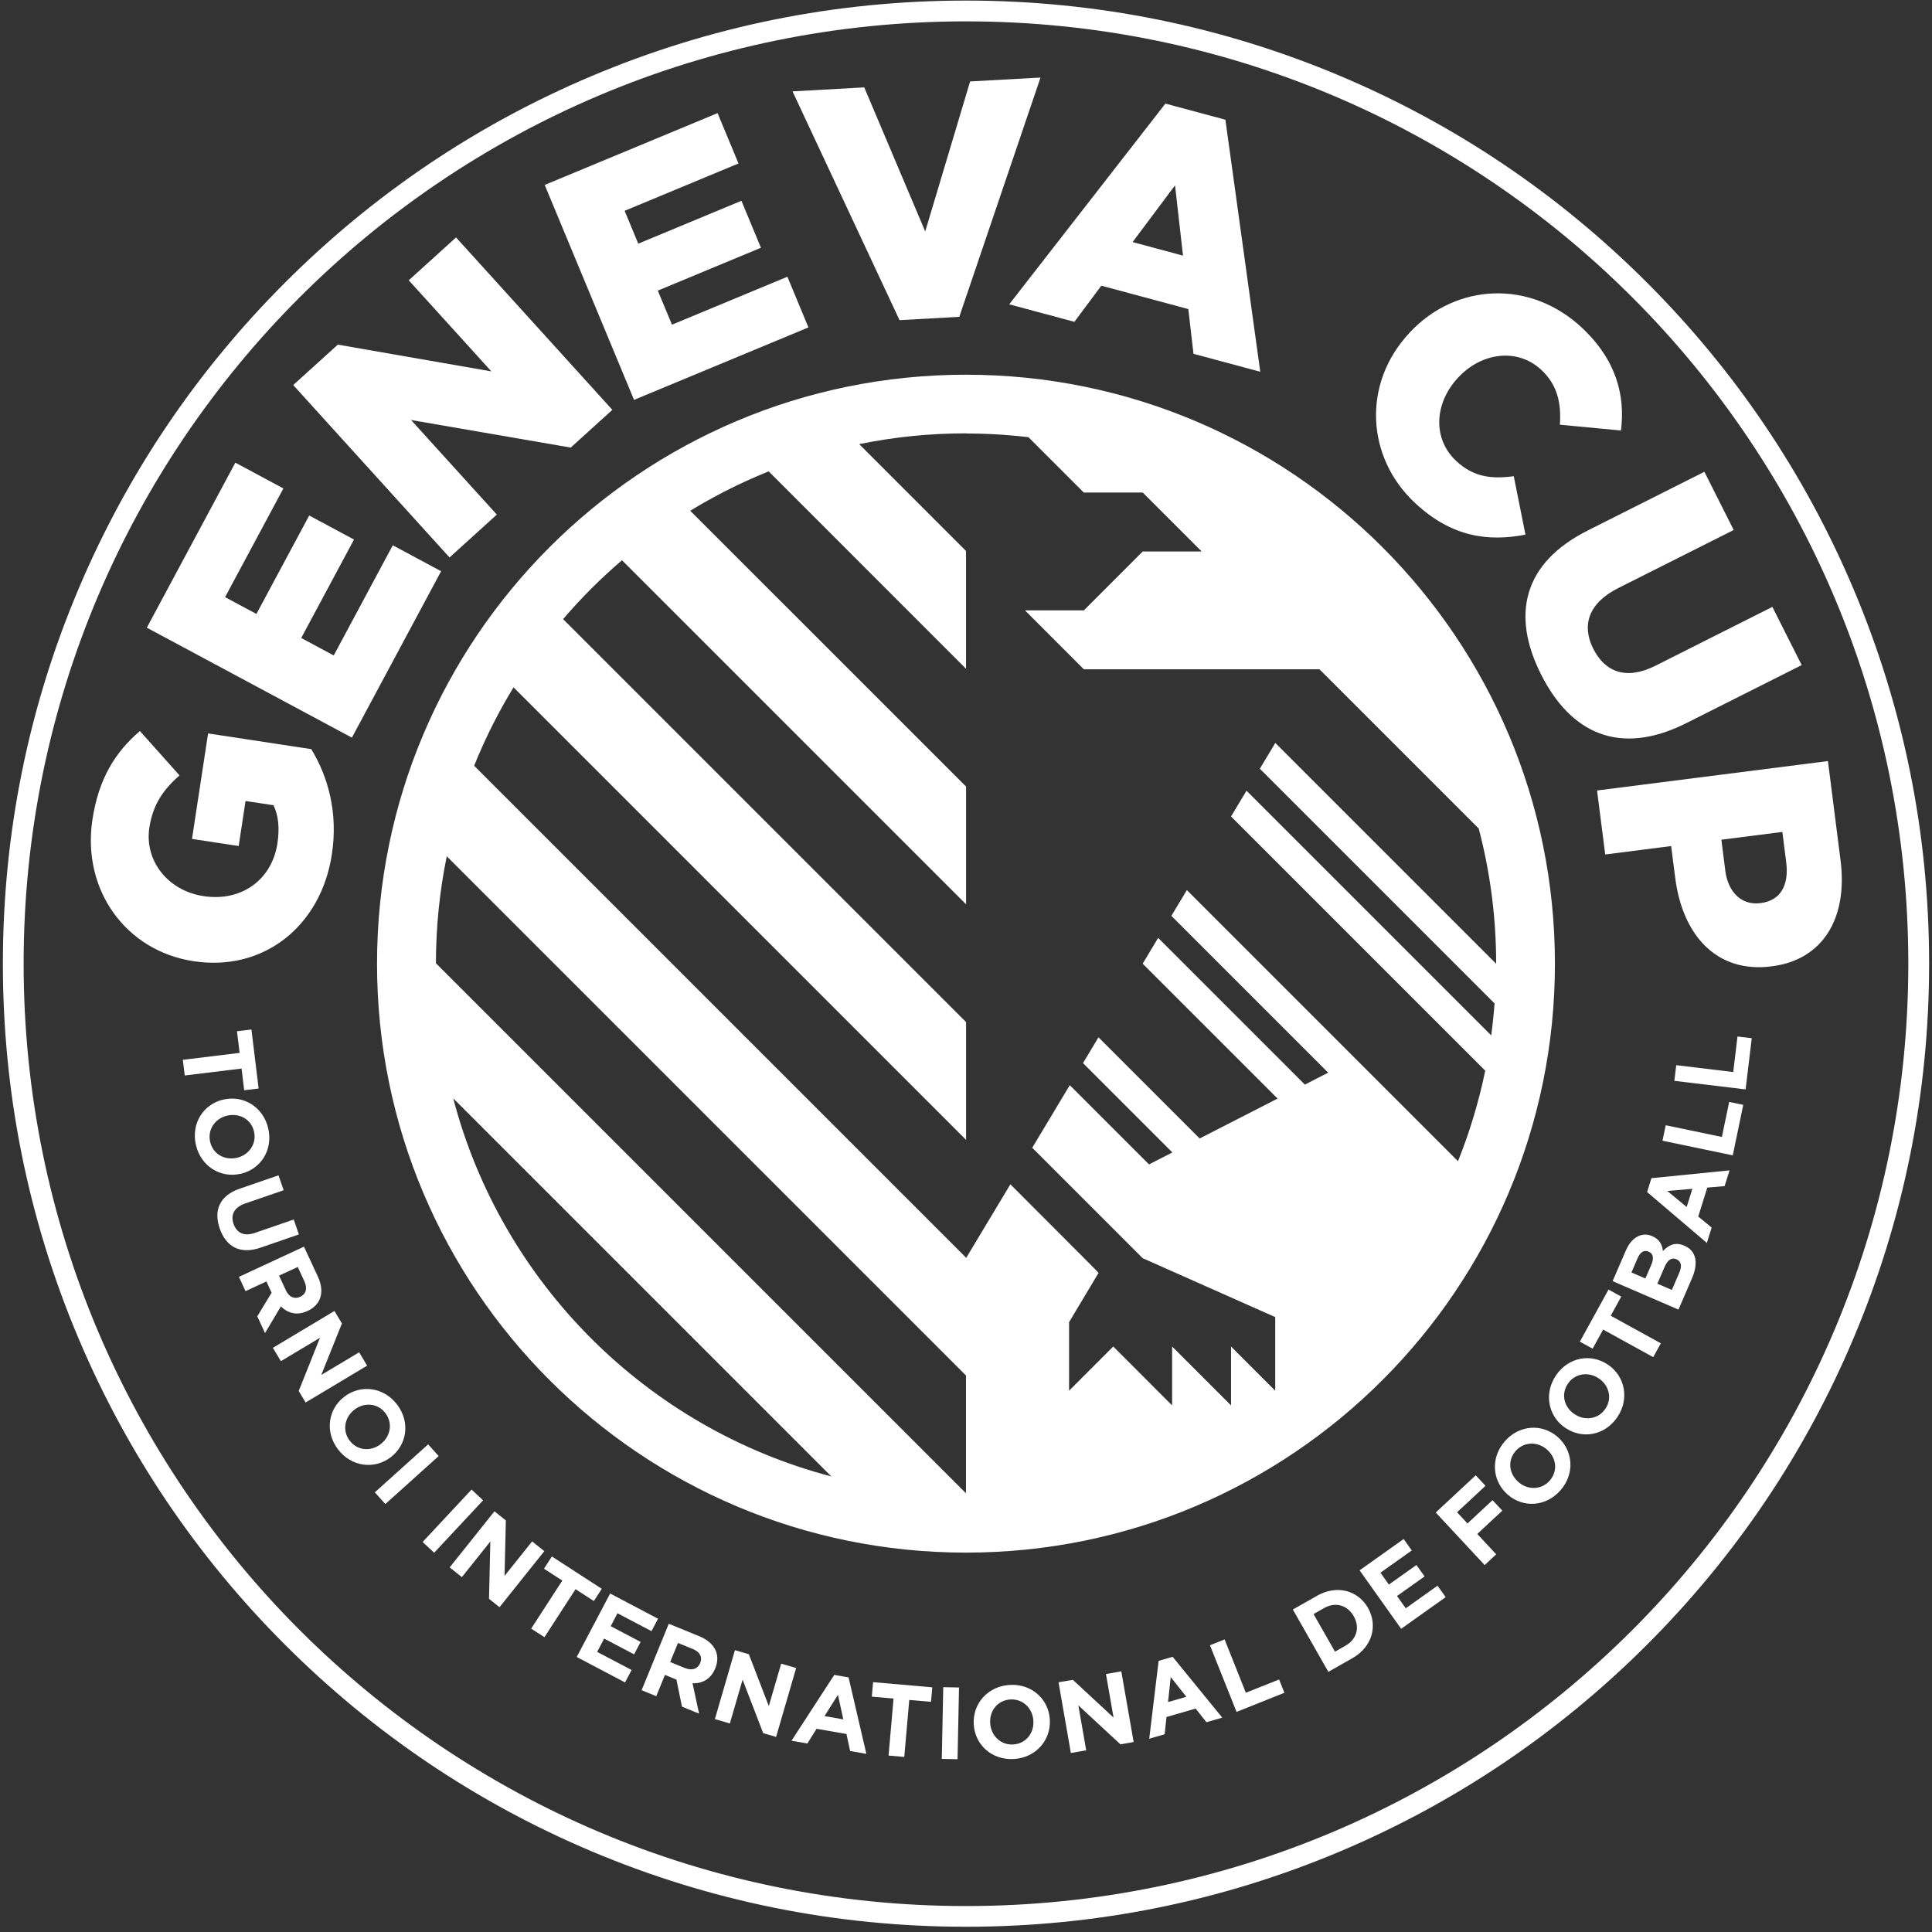
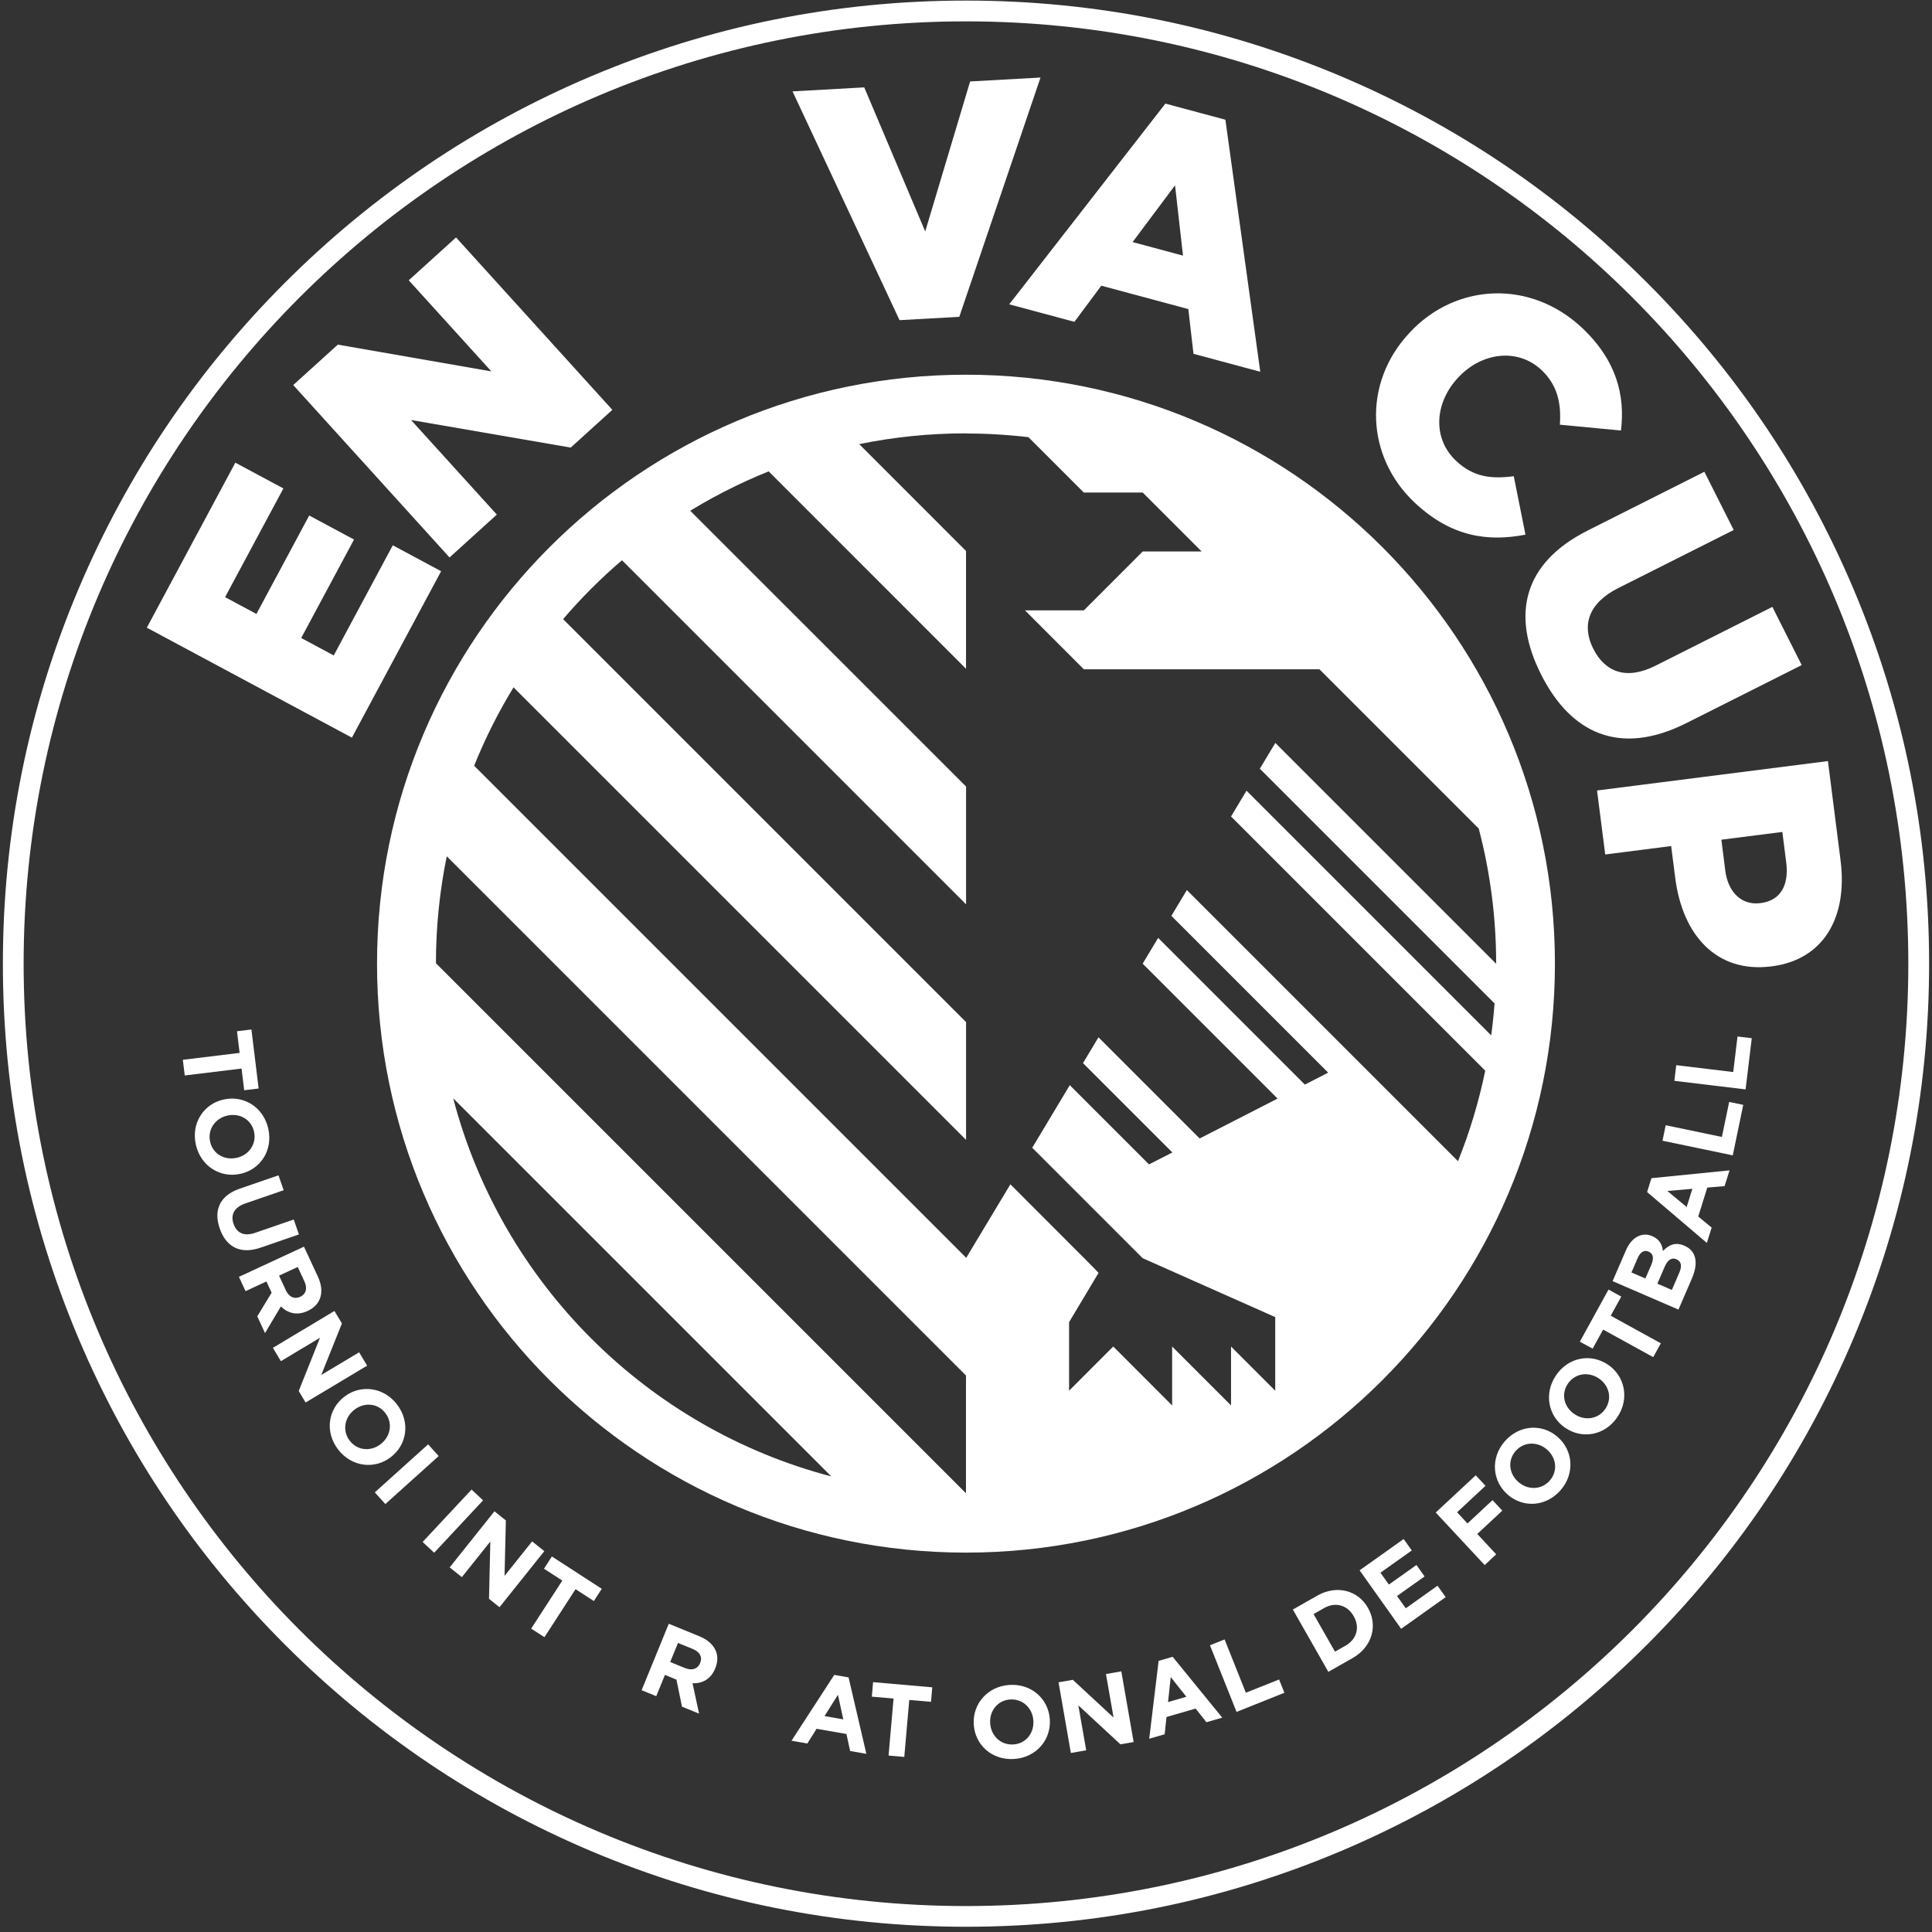
<svg xmlns="http://www.w3.org/2000/svg" width="284" height="284" viewBox="0 0 284 284" fill="none">
  <rect x="0" y="0" width="284" height="284" fill="#333333" stroke="none" />
  <g clip-path="url(#clip0_312_3631)">
-     <path d="M28.5 141.298L28.403 141.284C18.546 139.776 11.995 130.873 13.593 120.436C14.499 114.494 16.927 110.565 20.566 107.459L26.39 113.982C23.99 116.085 22.468 118.277 21.956 121.66C21.209 126.536 24.695 130.922 29.862 131.717L29.959 131.731C35.465 132.568 39.961 129.352 40.778 123.991C41.13 121.674 40.916 119.861 40.203 118.367L36.095 117.745L35.085 124.364L28.223 123.32L30.589 107.812L45.758 110.122C48.207 114.155 49.728 119.426 48.781 125.61C47.176 136.137 38.737 142.861 28.493 141.298H28.5Z" fill="white" />
    <path d="M21.59 92.254L34.594 68.01L41.657 71.8L33.086 87.779L37.693 90.248L45.454 75.778L52.039 79.312L44.278 93.783L49.058 96.349L57.739 80.156L64.843 83.968L51.728 108.433L21.583 92.268L21.59 92.254Z" fill="white" />
    <path d="M43.102 56.601L49.66 50.66L72.231 54.595L60.084 41.204L67.036 34.902L90.014 60.247L83.893 65.794L60.423 61.741L73.033 75.644L66.081 81.946L43.102 56.601Z" fill="white" />
-     <path d="M80.074 27.184L105.481 16.629L108.559 24.03L91.82 30.989L93.825 35.817L108.988 29.515L111.858 36.419L96.696 42.72L98.778 47.728L115.746 40.68L118.838 48.13L93.203 58.782L80.074 27.191V27.184Z" fill="white" />
    <path d="M116.5 13.432L127.042 12.844L136.006 34.024L142.605 11.973L152.953 11.398L141.014 46.572L132.23 47.063L116.5 13.432Z" fill="white" />
    <path d="M171.305 15.227L180.131 17.599L185.256 54.647L175.441 52.012L174.68 45.434L161.89 41.996L157.934 47.308L148.354 44.735L171.311 15.227H171.305ZM173.898 37.576L172.729 27.242L166.49 35.584L173.898 37.576Z" fill="white" />
    <path d="M207.198 48.912L207.26 48.843C214.08 41.573 224.995 41.096 232.549 48.186C237.647 52.972 238.913 58.188 238.276 63.286L229.298 62.428C229.512 59.343 228.98 56.632 226.593 54.391C223.1 51.112 217.836 51.797 214.419 55.428L214.35 55.497C210.843 59.239 210.552 64.469 214.045 67.748C216.646 70.189 219.309 70.418 222.519 70.002L224.241 78.594C218.846 79.624 213.437 79.036 207.952 73.883C200.827 67.194 200.211 56.355 207.204 48.912H207.198Z" fill="white" />
    <path d="M233.386 77.984L250.54 69.352L254.85 77.908L237.868 86.451C233.462 88.671 232.487 91.95 234.202 95.353C235.938 98.805 239.065 100.015 243.34 97.864L260.536 89.211L264.845 97.767L247.905 106.289C238.083 111.228 230.882 107.797 226.517 99.109C222.166 90.469 223.827 82.791 233.393 77.984H233.386Z" fill="white" />
    <path d="M268.704 111.884L270.558 126.472C271.644 135.008 267.936 141.095 260.473 142.043L260.376 142.056C252.331 143.08 247.33 137.463 246.258 129.073L245.656 124.369L235.965 125.607L234.762 116.2L268.697 111.877L268.704 111.884ZM253.604 127.945C254.026 131.245 256.08 133.099 258.75 132.76L258.847 132.746C261.752 132.372 262.997 130.104 262.569 126.756L262.001 122.294L253.037 123.435L253.611 127.945H253.604Z" fill="white" />
    <path d="M141.996 3.141C218.5 3.141 280.519 65.16 280.519 141.664C280.519 218.167 218.5 280.186 141.996 280.186C65.493 280.186 3.474 218.16 3.474 141.657C3.474 65.153 65.493 3.141 141.996 3.141ZM141.996 0.084C122.884 0.084 104.347 3.826 86.888 11.214C70.031 18.345 54.889 28.555 41.892 41.552C28.888 54.556 18.685 69.691 11.553 86.555C4.166 104.007 0.424 122.545 0.424 141.657C0.424 160.769 4.166 179.307 11.553 196.765C18.685 213.622 28.888 228.764 41.892 241.768C54.896 254.772 70.031 264.975 86.888 272.107C104.347 279.487 122.884 283.229 141.996 283.229C161.108 283.229 179.646 279.487 197.105 272.107C213.962 264.975 229.104 254.765 242.108 241.768C255.112 228.764 265.315 213.629 272.446 196.765C279.827 179.307 283.576 160.769 283.576 141.657C283.576 122.545 279.834 104.007 272.446 86.548C265.315 69.691 255.105 54.549 242.108 41.545C229.104 28.541 213.969 18.338 197.105 11.207C179.646 3.826 161.108 0.084 141.996 0.084Z" fill="white" />
    <path d="M35.224 154.779L34.837 151.59L36.96 151.334L38.019 160.008L35.895 160.264L35.508 157.075L27.159 158.092L26.875 155.789L35.224 154.772V154.779Z" fill="white" />
    <path d="M32.858 161.627H32.886C35.812 160.963 38.724 162.734 39.437 165.909C40.149 169.083 38.295 171.892 35.37 172.549H35.342C32.416 173.213 29.504 171.442 28.791 168.267C28.079 165.092 29.933 162.284 32.858 161.627ZM34.782 170.197H34.809C36.573 169.796 37.756 168.17 37.341 166.351C36.933 164.532 35.21 163.591 33.447 163.986H33.419C31.655 164.387 30.479 166.012 30.887 167.831C31.295 169.651 33.018 170.591 34.782 170.197Z" fill="white" />
    <path d="M35.237 174.734L40.937 172.77L41.698 174.962L36.053 176.906C34.428 177.466 33.867 178.566 34.331 179.908C34.794 181.25 35.887 181.776 37.464 181.236L43.178 179.265L43.939 181.457L38.308 183.401C35.285 184.446 33.224 183.263 32.297 180.579C31.37 177.902 32.297 175.744 35.237 174.734Z" fill="white" />
    <path d="M44.68 183.254L46.713 187.626C47.28 188.843 47.377 189.943 47.038 190.863C46.755 191.644 46.132 192.281 45.233 192.696L45.205 192.71C43.663 193.429 42.3 193.042 41.29 192.039L38.959 195.961L37.818 193.498L39.928 190.026L39.16 188.373L36.095 189.797L35.12 187.695L44.687 183.254H44.68ZM42.003 189.652C42.48 190.676 43.296 191.008 44.105 190.634L44.133 190.621C45.032 190.199 45.205 189.355 44.735 188.331L43.767 186.242L41.02 187.515L42.01 189.645L42.003 189.652Z" fill="white" />
    <path d="M49.162 192.711L50.262 194.544L47.225 202.118L52.793 198.784L53.969 200.749L44.922 206.165L43.912 204.47L47.038 196.647L41.29 200.091L40.114 198.127L49.162 192.711Z" fill="white" />
    <path d="M50.608 205.321L50.629 205.301C53.008 203.481 56.398 203.876 58.369 206.463C60.34 209.05 59.829 212.377 57.449 214.196L57.428 214.217C55.042 216.036 51.66 215.642 49.688 213.055C47.717 210.468 48.229 207.141 50.608 205.321ZM55.934 212.301L55.955 212.28C57.394 211.187 57.788 209.216 56.654 207.728C55.519 206.241 53.562 206.11 52.123 207.203L52.102 207.224C50.663 208.316 50.269 210.288 51.404 211.775C52.538 213.262 54.495 213.394 55.934 212.301Z" fill="white" />
    <path d="M62.934 212.316L64.483 214.039L56.646 221.094L55.097 219.372L62.934 212.316Z" fill="white" />
    <path d="M69.319 218.961L71.013 220.545L63.82 228.251L62.125 226.667L69.319 218.961Z" fill="white" />
    <path d="M72.687 222.164L74.361 223.499L74.167 231.654L78.22 226.584L80.012 228.016L73.427 236.254L71.884 235.023L72.078 226.598L67.893 231.834L66.102 230.402L72.68 222.164H72.687Z" fill="white" />
    <path d="M82.654 232.34L79.963 230.597L81.126 228.799L88.458 233.551L87.296 235.349L84.605 233.606L80.033 240.662L78.082 239.403L82.654 232.347V232.34Z" fill="white" />
-     <path d="M89.689 234.242L96.73 237.95L95.769 239.776L90.768 237.147L89.772 239.043L94.171 241.36L93.209 243.186L88.81 240.869L87.779 242.826L92.843 245.489L91.881 247.316L84.777 243.573L89.689 234.242Z" fill="white" />
    <path d="M98.314 238.689L102.776 240.516C104.014 241.021 104.837 241.768 105.218 242.667C105.543 243.435 105.515 244.32 105.142 245.24L105.128 245.268C104.485 246.845 103.226 247.488 101.801 247.44L102.762 251.901L100.251 250.877L99.435 246.9L97.747 246.208L96.468 249.335L94.316 248.456L98.308 238.689H98.314ZM100.694 245.198C101.738 245.627 102.569 245.316 102.907 244.493L102.921 244.465C103.295 243.545 102.852 242.805 101.801 242.383L99.663 241.512L98.515 244.313L100.694 245.205V245.198Z" fill="white" />
-     <path d="M108.026 242.57L110.08 243.172L113.013 250.788L114.832 244.556L117.032 245.199L114.085 255.325L112.19 254.772L109.16 246.907L107.286 253.347L105.086 252.704L108.033 242.577L108.026 242.57Z" fill="white" />
    <path d="M122.628 246.207L124.738 246.574L127.353 257.814L124.966 257.392L124.427 254.895L120.034 254.127L118.679 256.292L116.348 255.884L122.635 246.207H122.628ZM123.963 252.744L123.175 249.133L121.203 252.26L123.963 252.744Z" fill="white" />
    <path d="M131.35 249.681L128.154 249.404L128.341 247.273L137.043 248.034L136.856 250.165L133.66 249.888L132.927 258.265L130.617 258.064L131.35 249.688V249.681Z" fill="white" />
-     <path d="M138.656 248.012L140.973 248.06L140.759 258.602L138.441 258.553L138.656 248.012Z" fill="white" />
    <path d="M143.139 253.492V253.464C142.959 250.469 145.173 247.875 148.417 247.681C151.668 247.488 154.144 249.77 154.324 252.759V252.786C154.504 255.781 152.29 258.375 149.046 258.569C145.795 258.763 143.319 256.487 143.139 253.492ZM151.903 252.966V252.938C151.792 251.133 150.381 249.708 148.514 249.819C146.646 249.929 145.443 251.486 145.553 253.284V253.312C145.664 255.117 147.075 256.542 148.943 256.432C150.81 256.321 152.014 254.765 151.903 252.966Z" fill="white" />
    <path d="M155.596 247.295L157.705 246.929L163.689 252.476L162.575 246.078L164.83 245.684L166.642 256.073L164.699 256.412L158.515 250.685L159.67 257.291L157.415 257.685L155.603 247.295H155.596Z" fill="white" />
    <path d="M170.324 244.142L172.378 243.547L179.669 252.491L177.338 253.162L175.754 251.156L171.472 252.394L171.202 254.932L168.934 255.59L170.317 244.135L170.324 244.142ZM174.391 249.42L172.095 246.528L171.7 250.201L174.391 249.42Z" fill="white" />
    <path d="M177.861 241.85L180.013 240.992L183.139 248.829L188.023 246.879L188.804 248.836L181.77 251.645L177.861 241.85Z" fill="white" />
    <path d="M190.043 236.599L193.619 234.566C196.497 232.926 199.616 233.77 201.083 236.343L201.097 236.371C202.563 238.951 201.719 242.085 198.842 243.724L195.265 245.758L190.043 236.592V236.599ZM193.093 237.27L196.241 242.79L197.797 241.905C199.443 240.964 199.928 239.221 199.001 237.595L198.987 237.568C198.06 235.942 196.303 235.437 194.65 236.378L193.093 237.263V237.27Z" fill="white" />
    <path d="M199.852 230.839L206.333 226.232L207.53 227.913L202.923 231.185L204.161 232.928L208.214 230.051L209.411 231.732L205.358 234.609L206.644 236.414L211.313 233.094L212.51 234.775L205.966 239.43L199.858 230.832L199.852 230.839Z" fill="white" />
    <path d="M211.049 222.337L216.928 216.865L218.367 218.408L214.189 222.302L215.718 223.948L219.398 220.517L220.837 222.06L217.157 225.491L219.937 228.479L218.243 230.063L211.056 222.344L211.049 222.337Z" fill="white" />
    <path d="M221.633 219.708L221.612 219.687C219.357 217.716 219.06 214.32 221.204 211.864C223.349 209.416 226.71 209.249 228.965 211.221L228.986 211.242C231.241 213.213 231.538 216.609 229.394 219.065C227.25 221.514 223.888 221.68 221.633 219.708ZM227.416 213.095L227.395 213.075C226.032 211.885 224.027 211.892 222.795 213.296C221.564 214.7 221.827 216.651 223.19 217.841L223.21 217.861C224.573 219.051 226.579 219.044 227.81 217.64C229.041 216.236 228.779 214.285 227.416 213.095Z" fill="white" />
    <path d="M230.086 209.885L230.058 209.871C227.589 208.177 226.904 204.836 228.744 202.152C230.584 199.468 233.904 198.915 236.38 200.616L236.408 200.63C238.878 202.325 239.562 205.666 237.722 208.35C235.882 211.033 232.562 211.587 230.086 209.885ZM235.052 202.643L235.025 202.629C233.531 201.605 231.538 201.848 230.487 203.383C229.429 204.926 229.913 206.828 231.407 207.852L231.435 207.865C232.929 208.889 234.921 208.647 235.972 207.111C237.024 205.576 236.546 203.667 235.052 202.643Z" fill="white" />
    <path d="M235.66 195.444L234.111 198.252L232.236 197.222L236.449 189.564L238.323 190.595L236.774 193.41L244.141 197.464L243.02 199.497L235.653 195.444H235.66Z" fill="white" />
    <path d="M237.052 188.317L238.996 183.821C239.473 182.714 240.158 181.974 240.946 181.663C241.583 181.414 242.212 181.421 242.876 181.711L242.904 181.725C243.997 182.196 244.356 183.04 244.439 183.897C245.352 182.963 246.3 182.548 247.6 183.116L247.628 183.129C249.399 183.897 249.662 185.716 248.721 187.902L246.729 192.509L237.045 188.324L237.052 188.317ZM242.323 183.98C241.686 183.704 241.112 184.049 240.725 184.949L239.819 187.051L241.866 187.937L242.717 185.972C243.125 185.032 243.077 184.305 242.357 183.994L242.33 183.98H242.323ZM244.695 186.235L243.63 188.698L245.76 189.618L246.853 187.086C247.262 186.145 247.172 185.433 246.452 185.122L246.425 185.108C245.774 184.824 245.166 185.135 244.695 186.228V186.235Z" fill="white" />
    <path d="M242.12 175.23L242.757 173.189L254.239 172.041L253.513 174.358L250.967 174.573L249.639 178.827L251.61 180.452L250.905 182.707L242.113 175.223L242.12 175.23ZM248.774 174.753L245.095 175.071L247.937 177.429L248.774 174.753Z" fill="white" />
    <path d="M244.385 167.677L244.855 165.408L253.114 167.131L254.186 161.984L256.255 162.413L254.712 169.835L244.385 167.684V167.677Z" fill="white" />
    <path d="M246.127 158.881L246.404 156.578L254.78 157.588L255.41 152.365L257.506 152.614L256.599 160.14L246.127 158.881Z" fill="white" />
    <path d="M141.997 55.082C94.185 55.082 55.422 93.846 55.422 141.657C55.422 189.468 94.185 228.231 141.997 228.231C189.808 228.231 228.571 189.468 228.571 141.657C228.571 93.846 189.815 55.082 141.997 55.082ZM66.621 161.453L122.2 217.033C95.078 209.922 73.725 188.576 66.621 161.453ZM141.997 219.509L64.082 141.594C64.082 136.206 64.635 130.949 65.673 125.872L141.997 202.195V219.509ZM219.697 147.509C219.579 149.086 219.413 150.649 219.205 152.198L183.236 116.229L180.961 120.02L218.327 157.386C217.379 161.986 216.03 166.434 214.322 170.695L174.465 130.838L172.19 134.629L195.238 157.677L191.814 159.434L170.246 137.866L167.97 141.657L187.802 161.488L176.347 167.354L161.475 152.482L159.199 156.273L172.335 169.408L168.904 171.165L157.256 159.517L151.736 168.716L159.172 176.152L167.97 184.951L187.456 193.611V204.43L180.961 197.934V206.595L172.3 197.934V206.595L163.647 197.934L157.152 204.43V194.351L157.498 193.777L157.602 193.604L157.712 193.417L161.489 187.109L161.219 186.839V186.819L159.365 184.944L153.493 179.064L148.526 174.091L148.45 174.216L142.031 184.903L142.038 184.93V184.944H142.031V184.909L142.01 184.944V184.875L69.699 112.563C71.317 108.544 73.254 104.692 75.488 101.039L142.01 167.561V158.977V150.248L82.772 91.01C85.435 87.904 88.327 85.005 91.432 82.356L142.01 132.934V115.621L101.462 75.079C102.023 74.734 102.583 74.401 103.15 74.076C103.212 74.042 103.268 74.007 103.33 73.973C103.8 73.703 104.277 73.44 104.755 73.177C104.824 73.136 104.9 73.101 104.969 73.06C105.453 72.804 105.931 72.548 106.422 72.292C106.477 72.264 106.526 72.237 106.588 72.209C108.67 71.144 110.807 70.168 112.993 69.29L142.003 98.307V80.994L126.315 65.299L126.302 65.285C131.372 64.247 136.629 63.701 142.003 63.701C142.01 63.701 142.017 63.701 142.024 63.701V63.721C142.612 63.721 143.2 63.728 143.788 63.742C143.906 63.742 144.023 63.742 144.141 63.749C144.673 63.763 145.199 63.784 145.732 63.811C145.932 63.818 146.14 63.832 146.347 63.846C146.749 63.867 147.157 63.894 147.558 63.922C147.911 63.95 148.263 63.977 148.609 64.005C148.817 64.019 149.031 64.04 149.239 64.06C149.792 64.109 150.339 64.164 150.885 64.233C150.989 64.247 151.086 64.254 151.182 64.268L159.317 72.403H167.977L176.637 81.063H167.977L163.654 85.393L159.324 89.723H150.671L159.324 98.383H193.958L217.372 121.798C219.039 128.141 219.932 134.795 219.932 141.657V141.671L187.47 109.208L185.194 112.999L219.717 147.522L219.697 147.509Z" fill="white" />
  </g>
  <defs>
    <clipPath id="clip0_312_3631">
      <rect width="283.152" height="283.152" fill="white" transform="translate(0.424 0.084)" />
    </clipPath>
  </defs>
</svg>